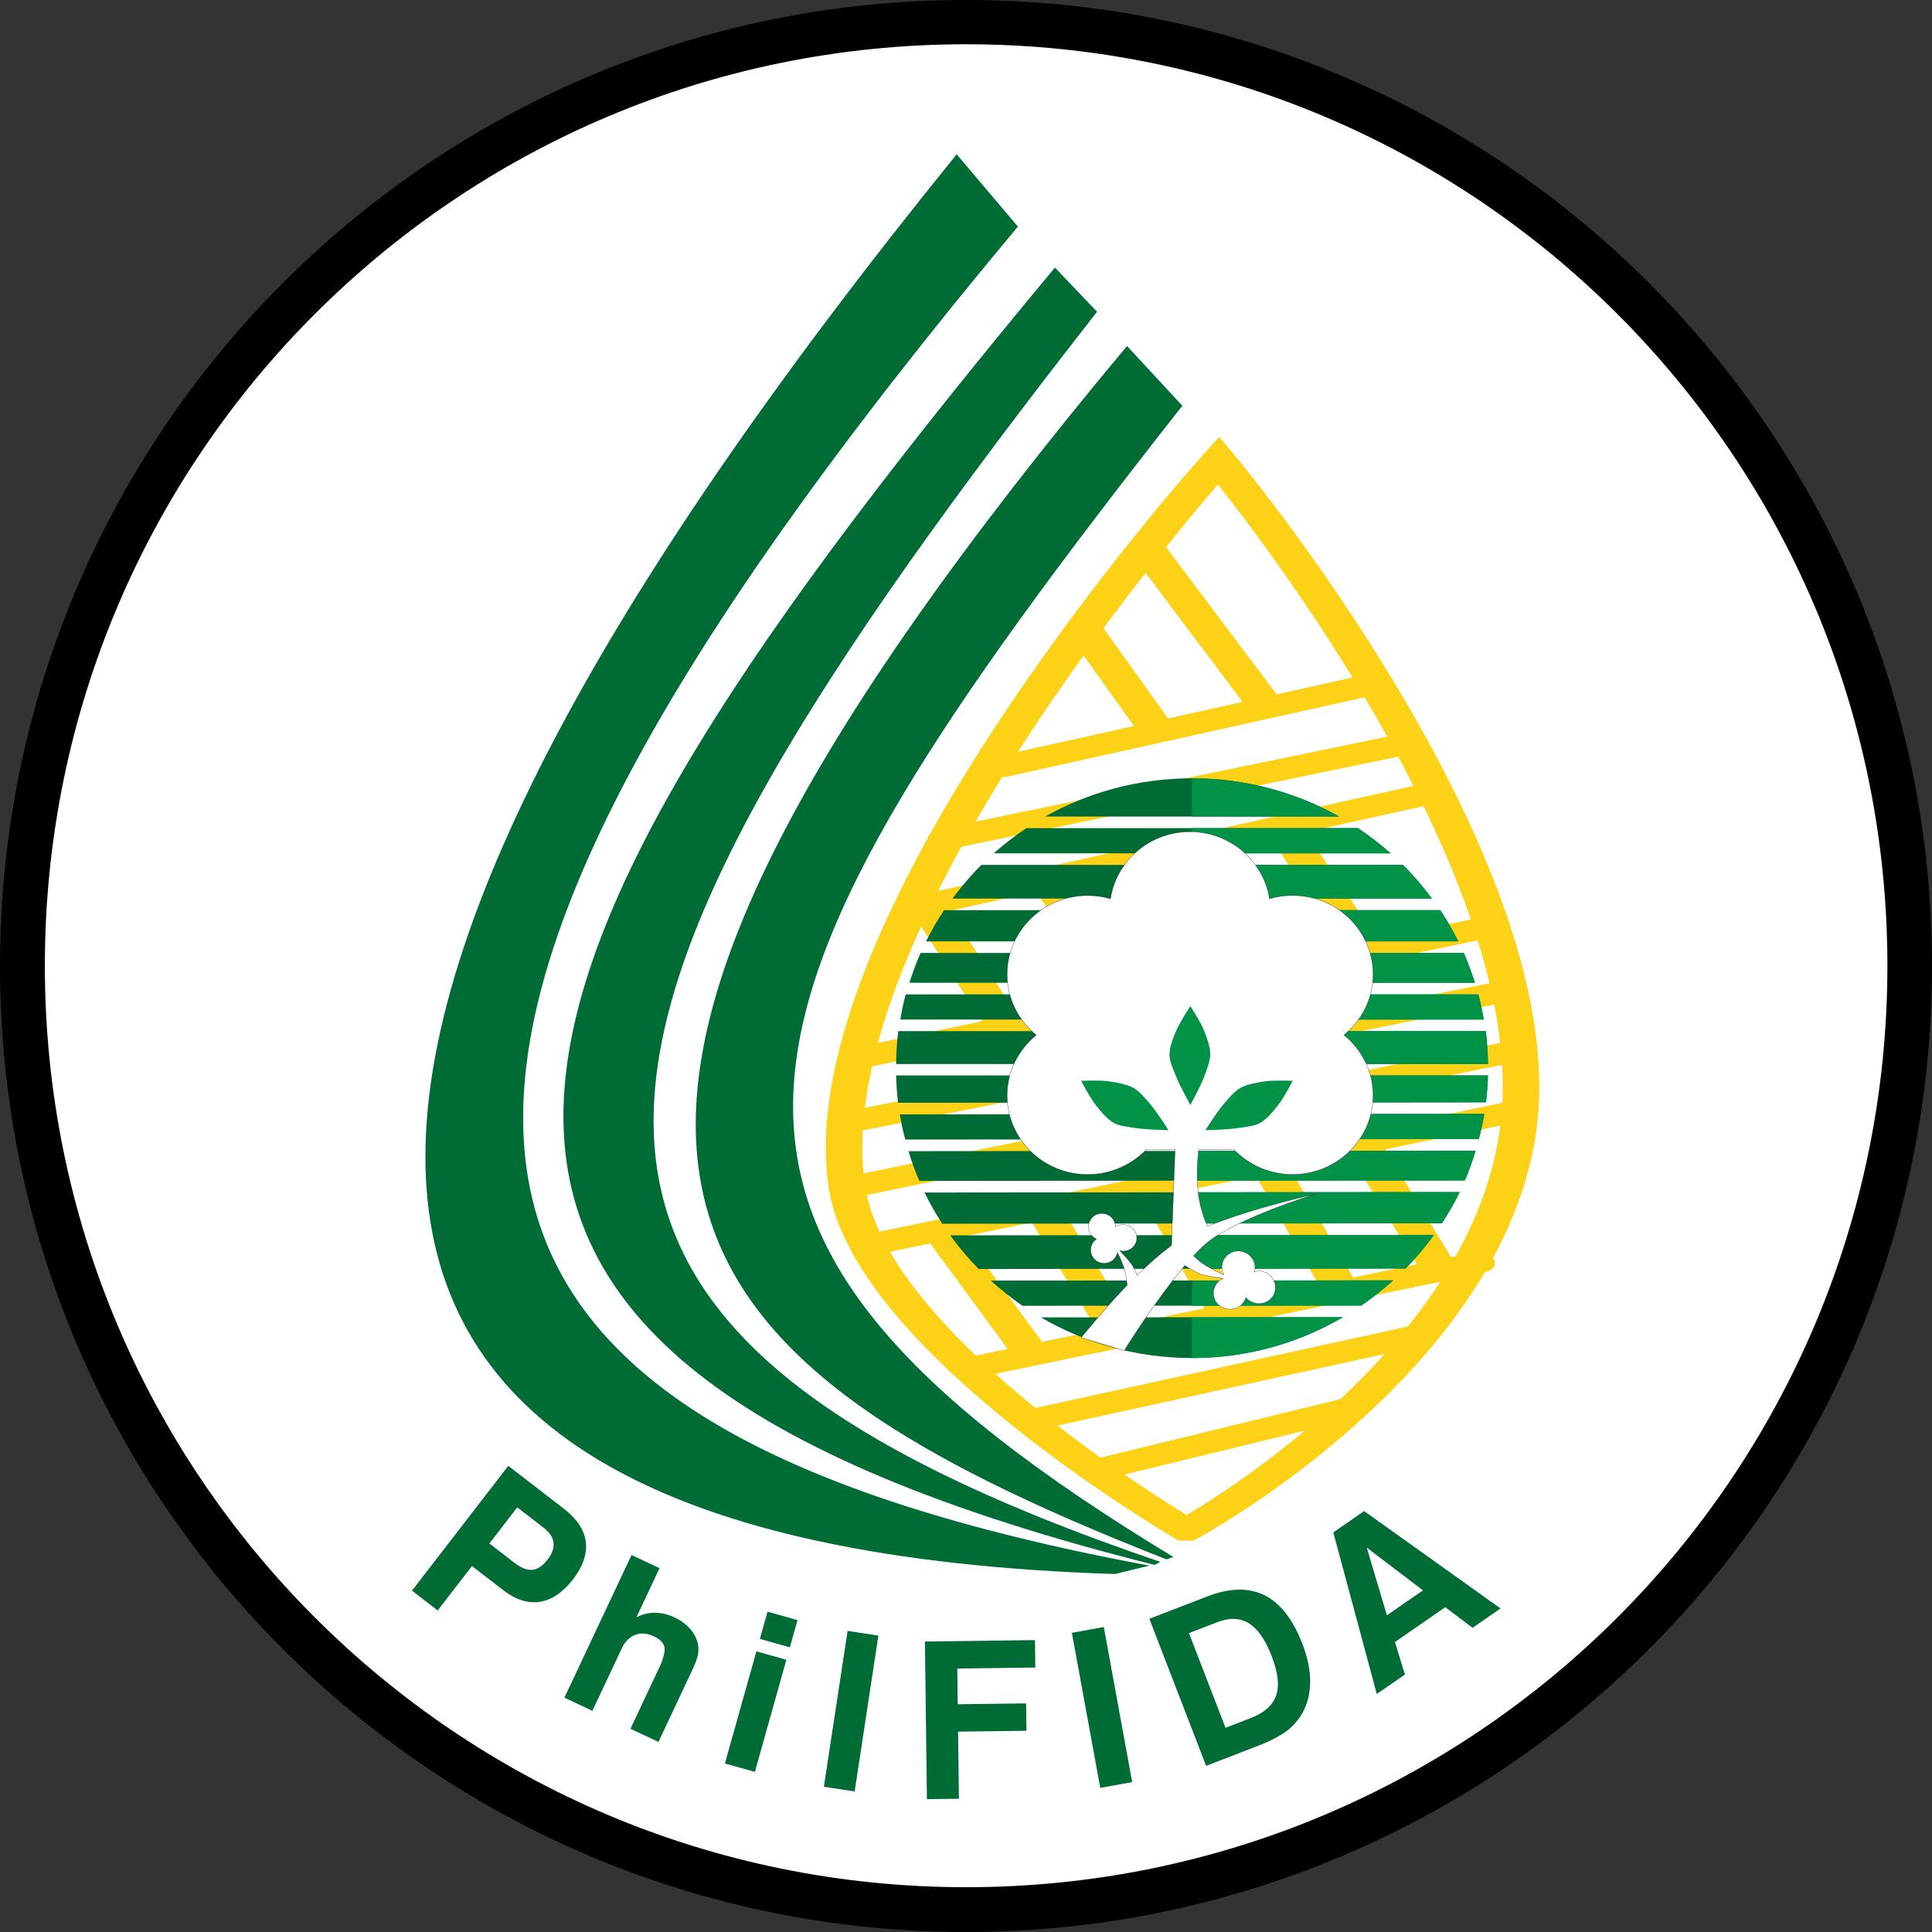
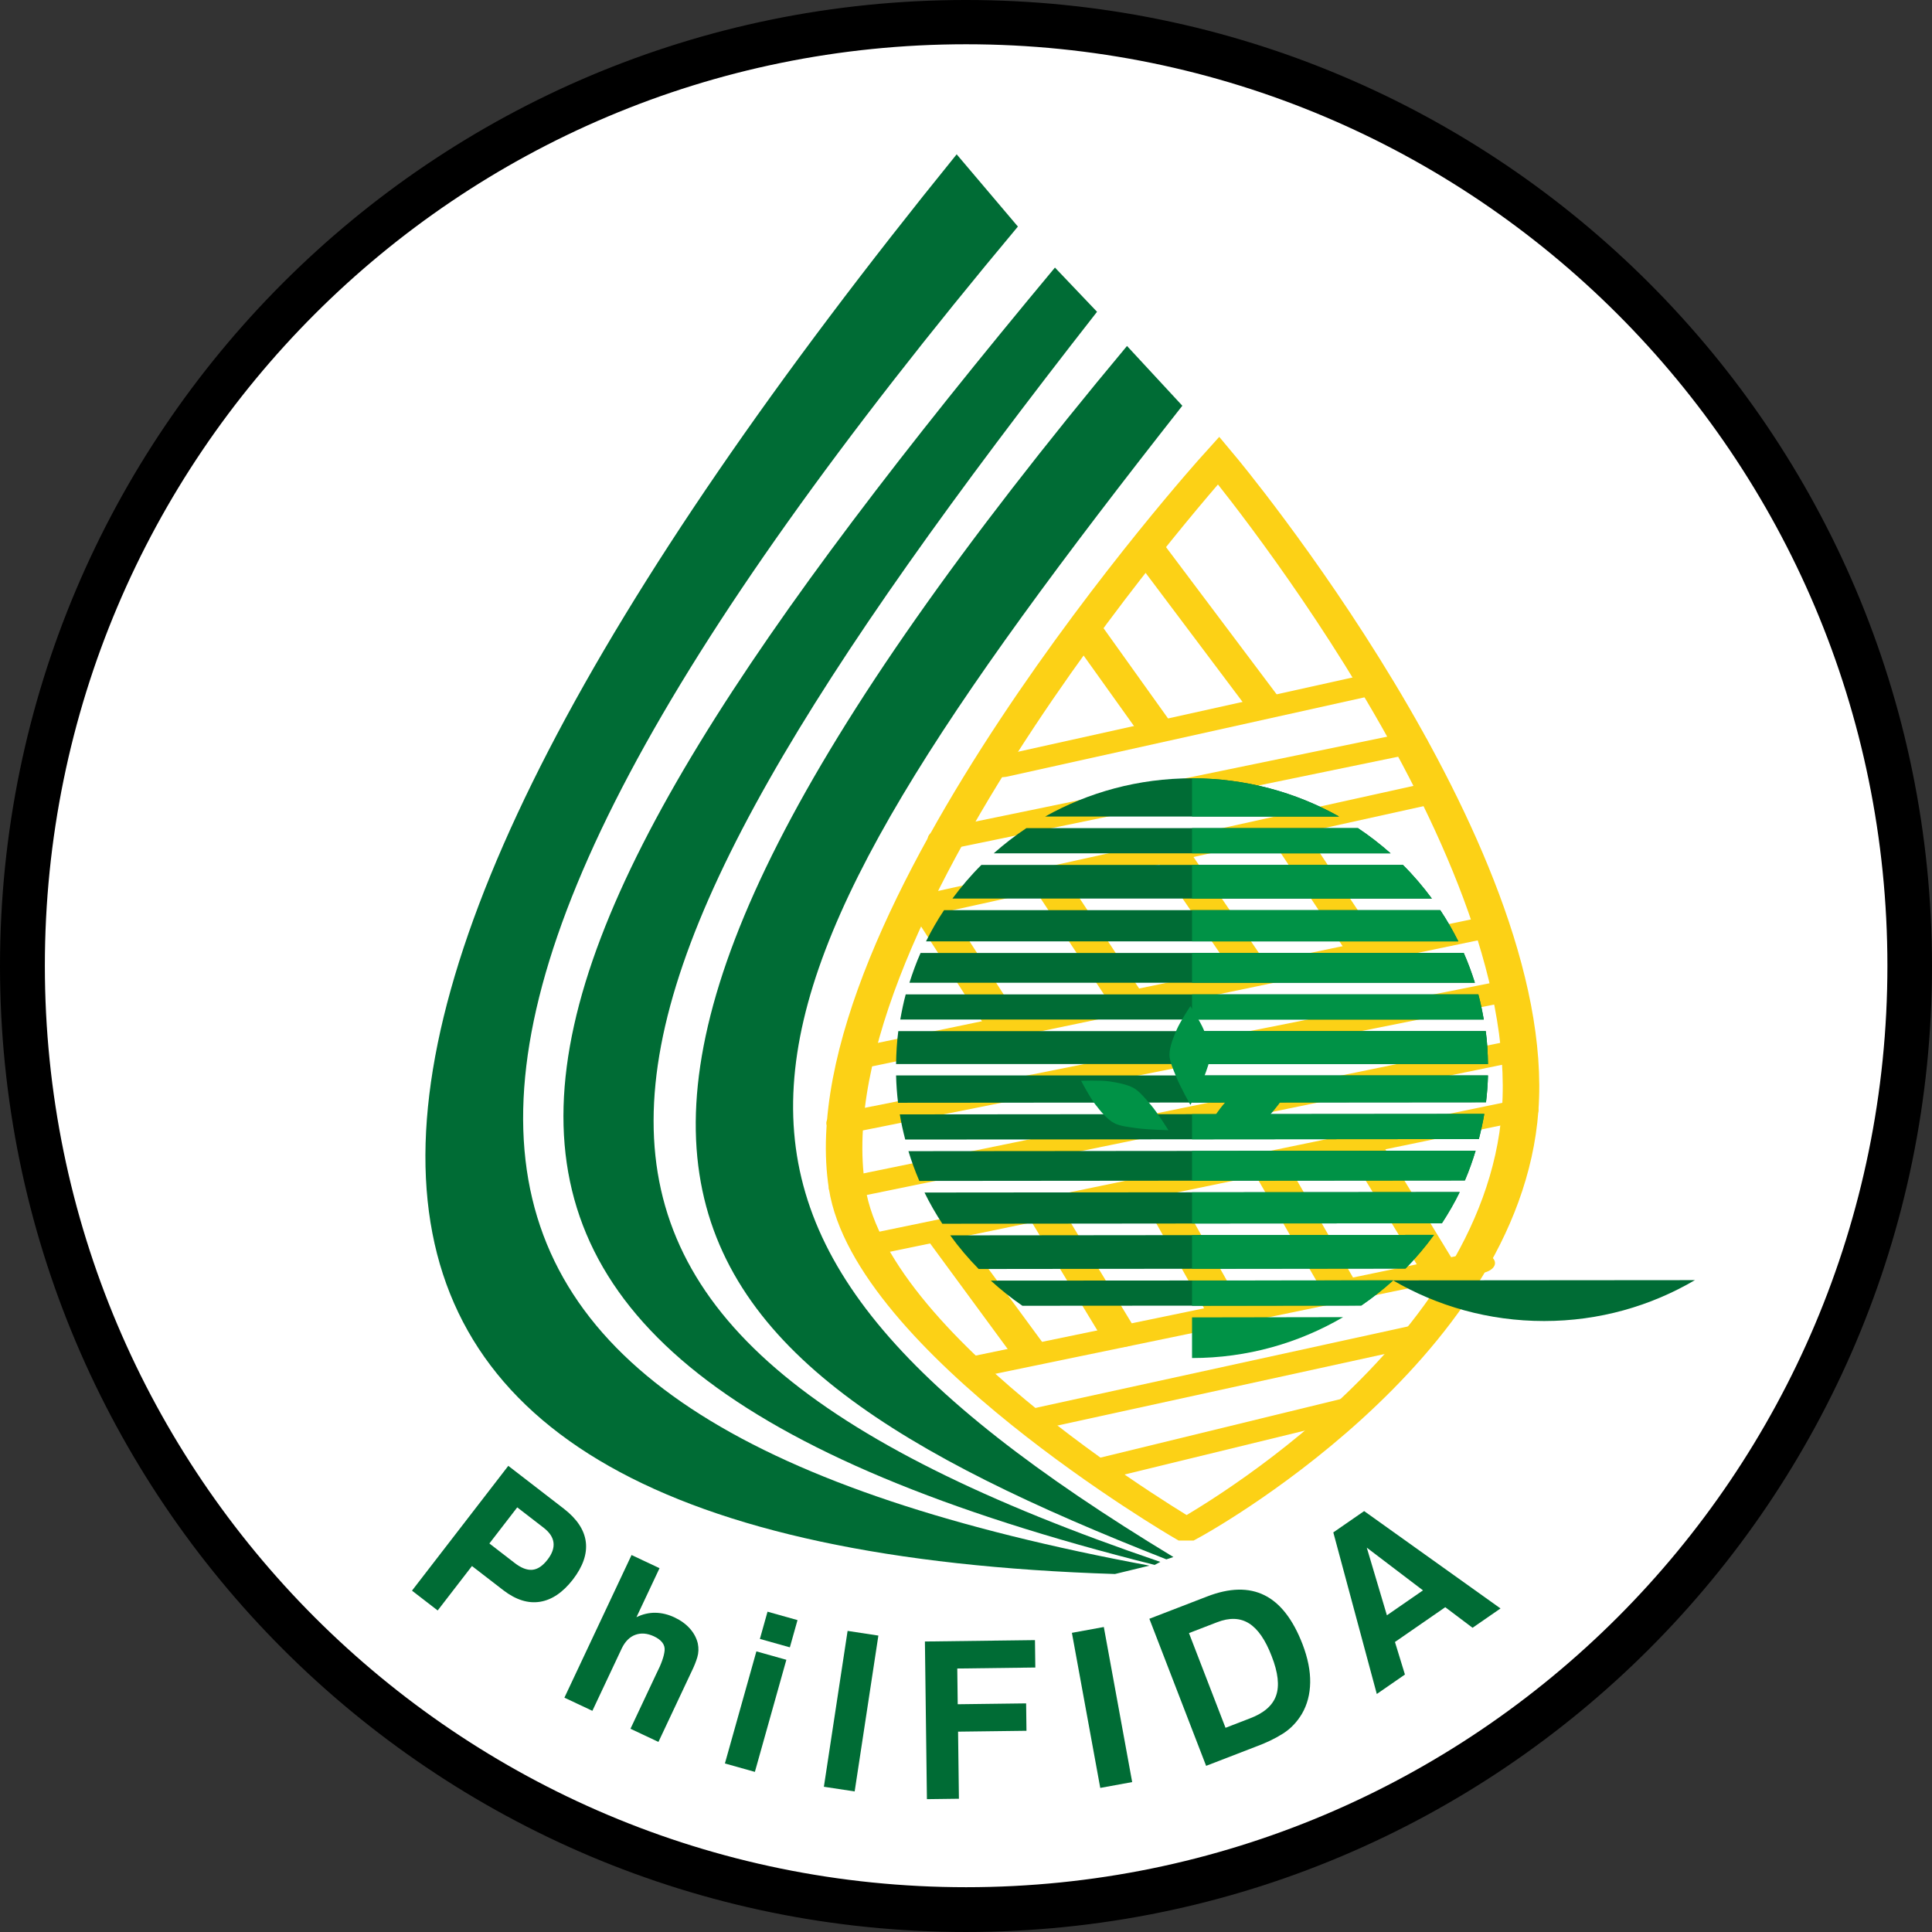
<svg xmlns="http://www.w3.org/2000/svg" xmlns:ns1="http://www.inkscape.org/namespaces/inkscape" xmlns:ns2="http://sodipodi.sourceforge.net/DTD/sodipodi-0.dtd" width="480" height="480" id="svg2" version="1.1" ns1:version="0.48.5 r10040" ns2:docname="New document 1">
  <rect width="100%" height="100%" fill="#333333" stroke="none" />
  <title id="title5519">Philippine Fiber Industry Development Authority (PhilFIDA)</title>
  <defs id="defs4" />
  <ns2:namedview id="base" pagecolor="#ffffff" bordercolor="#666666" borderopacity="1.0" ns1:pageopacity="0.0" ns1:pageshadow="2" ns1:zoom="0.70710678" ns1:cx="429.92935" ns1:cy="171.15079" ns1:document-units="px" ns1:current-layer="layer1" showgrid="false" ns1:snap-bbox="false" ns1:bbox-paths="true" ns1:bbox-nodes="true" ns1:snap-bbox-edge-midpoints="true" ns1:snap-bbox-midpoints="true" ns1:object-paths="false" ns1:snap-intersection-paths="true" ns1:object-nodes="false" ns1:snap-smooth-nodes="false" ns1:snap-midpoints="true" ns1:snap-object-midpoints="true" ns1:snap-center="true" ns1:snap-global="true" fit-margin-top="0" fit-margin-left="0" fit-margin-right="0" fit-margin-bottom="0" ns1:window-width="1366" ns1:window-height="705" ns1:window-x="-8" ns1:window-y="-8" ns1:window-maximized="1" />
  <g ns1:label="Layer 1" ns1:groupmode="layer" id="layer1" transform="translate(-160.988,108.988)">
    <path style="color:#000000;fill:#000000;fill-opacity:1;stroke:#000000;stroke-width:1.409;stroke-miterlimit:4;stroke-opacity:1;stroke-dasharray:none;marker:none;visibility:visible;display:inline;overflow:visible;enable-background:accumulate" d="m 400.968,-108.284 c -132.162,0 -239.275,107.154 -239.275,239.316 0,132.162 107.113,239.275 239.275,239.275 132.162,0 239.316,-107.113 239.316,-239.275 0,-132.162 -107.154,-239.316 -239.316,-239.316 z m 0,16.176 c 123.232,0 223.14,99.908 223.14,223.14 0,123.232 -99.908,223.099 -223.14,223.099 -123.232,0 -223.14,-99.867 -223.14,-223.099 0,-123.232 99.908,-223.14 223.14,-223.14 z" id="path5439-4" ns1:connector-curvature="0" />
    <path ns2:type="arc" style="color:#000000;fill:#ffffff;stroke:#000000;stroke-width:1;stroke-miterlimit:4;stroke-opacity:1;stroke-dasharray:none;marker:none;visibility:visible;display:inline;overflow:visible;enable-background:accumulate" id="path5439" ns2:cx="135.5" ns2:cy="236" ns2:rx="153.5" ns2:ry="188" d="M 289,236 C 289,339.83 220.276,424 135.5,424 50.724,424 -18,339.83 -18,236 -18,132.17 50.724,48 135.5,48 220.276,48 289,132.17 289,236 z" transform="matrix(1.496,0,0,1.221,198.313,-157.209)" />
    <path ns2:type="arc" style="color:#000000;fill:#ffffff;stroke:none;stroke-width:1;marker:none;visibility:visible;display:inline;overflow:visible;enable-background:accumulate" id="path5439-3" ns2:cx="135.5" ns2:cy="236" ns2:rx="153.5" ns2:ry="188" d="M 289,236 C 289,339.83 220.276,424 135.5,424 50.724,424 -18,339.83 -18,236 -18,132.17 50.724,48 135.5,48 220.276,48 289,132.17 289,236 z" transform="matrix(0,-1.348,-1.101,0,660.781,313.711)" />
    <g id="g5296" transform="matrix(2.268,0,0,1.303,-321.287,-199.168)">
      <path ns2:nodetypes="cc" ns1:connector-curvature="0" id="path3018" d="m 338.496,174.224 12.439,28.816" style="fill:none;stroke:#fcd116;stroke-width:4;stroke-linecap:round;stroke-linejoin:miter;stroke-miterlimit:4;stroke-opacity:1;stroke-dasharray:none" />
      <path ns2:nodetypes="cc" ns1:connector-curvature="0" id="path3020" d="m 331.688,189.769 7.748,18.871" style="fill:none;stroke:#fcd116;stroke-width:4;stroke-linecap:round;stroke-linejoin:miter;stroke-miterlimit:4;stroke-opacity:1;stroke-dasharray:none" />
      <path ns2:nodetypes="cc" ns1:connector-curvature="0" id="path3022" d="M 361.358,200.322 322.326,215.4" style="fill:none;stroke:#fcd116;stroke-width:4;stroke-linecap:round;stroke-linejoin:miter;stroke-miterlimit:4;stroke-opacity:1;stroke-dasharray:none" />
      <path ns2:nodetypes="cc" ns1:connector-curvature="0" id="path3024" d="m 316.277,229.141 50.802,-18.231" style="fill:none;stroke:#fcd116;stroke-width:4;stroke-linecap:round;stroke-linejoin:miter;stroke-miterlimit:4;stroke-opacity:1;stroke-dasharray:none" />
      <path ns2:nodetypes="cc" ns1:connector-curvature="0" id="path3026" d="m 312.921,242.189 56.567,-21.758" style="fill:none;stroke:#fcd116;stroke-width:4;stroke-linecap:round;stroke-linejoin:miter;stroke-miterlimit:4;stroke-opacity:1;stroke-dasharray:none" />
      <path ns2:nodetypes="cc" ns1:connector-curvature="0" id="path3028" d="m 306.44,271.043 68.125,-24.674" style="fill:none;stroke:#fcd116;stroke-width:4;stroke-linecap:round;stroke-linejoin:miter;stroke-miterlimit:4;stroke-opacity:1;stroke-dasharray:none" />
      <path ns2:nodetypes="cc" ns1:connector-curvature="0" id="path3030" d="m 353.529,227.785 8.547,22.405" style="fill:none;stroke:#fcd116;stroke-width:4;stroke-linecap:round;stroke-linejoin:miter;stroke-miterlimit:4;stroke-opacity:1;stroke-dasharray:none" />
      <path ns2:nodetypes="cc" ns1:connector-curvature="0" id="path3032" d="m 340.918,231.807 8.868,22.641" style="fill:none;stroke:#fcd116;stroke-width:4;stroke-linecap:round;stroke-linejoin:miter;stroke-miterlimit:4;stroke-opacity:1;stroke-dasharray:none" />
      <path ns2:nodetypes="cc" ns1:connector-curvature="0" id="path3034" d="m 327.367,236.79 8.669,22.871" style="fill:none;stroke:#fcd116;stroke-width:4;stroke-linecap:round;stroke-linejoin:miter;stroke-miterlimit:4;stroke-opacity:1;stroke-dasharray:none" />
      <path ns2:nodetypes="cc" ns1:connector-curvature="0" id="path3036" d="m 322.704,264.914 -8.545,-23.16" style="fill:none;stroke:#fcd116;stroke-width:4;stroke-linecap:round;stroke-linejoin:miter;stroke-miterlimit:4;stroke-opacity:1;stroke-dasharray:none" />
      <path ns2:nodetypes="cc" ns1:connector-curvature="0" id="path3038" d="m 305.164,283.327 71.59,-24.841" style="fill:none;stroke:#fcd116;stroke-width:4;stroke-linecap:round;stroke-linejoin:miter;stroke-miterlimit:4;stroke-opacity:1;stroke-dasharray:none" />
      <path ns2:nodetypes="cc" ns1:connector-curvature="0" id="path3040" d="M 305.438,295.706 378.825,269.527" style="fill:none;stroke:#fcd116;stroke-width:4;stroke-linecap:round;stroke-linejoin:miter;stroke-miterlimit:4;stroke-opacity:1;stroke-dasharray:none" />
      <path ns2:nodetypes="cc" ns1:connector-curvature="0" id="path3042" d="m 308.24,306.443 70.93,-25.531" style="fill:none;stroke:#fcd116;stroke-width:4;stroke-linecap:round;stroke-linejoin:miter;stroke-miterlimit:4;stroke-opacity:1;stroke-dasharray:none" />
      <path ns2:nodetypes="cc" ns1:connector-curvature="0" id="path3044" d="m 315.686,303.889 9.967,23.614" style="fill:none;stroke:#fcd116;stroke-width:4;stroke-linecap:round;stroke-linejoin:miter;stroke-miterlimit:4;stroke-opacity:1;stroke-dasharray:none" />
      <path ns2:nodetypes="cc" ns1:connector-curvature="0" id="path3046" d="m 326.908,299.741 8.478,24.332" style="fill:none;stroke:#fcd116;stroke-width:4;stroke-linecap:round;stroke-linejoin:miter;stroke-miterlimit:4;stroke-opacity:1;stroke-dasharray:none" />
      <path ns2:nodetypes="cc" ns1:connector-curvature="0" id="path3048" d="m 339.106,295.35 7.929,24.518" style="fill:none;stroke:#fcd116;stroke-width:4;stroke-linecap:round;stroke-linejoin:miter;stroke-miterlimit:4;stroke-opacity:1;stroke-dasharray:none" />
      <path ns2:nodetypes="cc" ns1:connector-curvature="0" id="path3050" d="m 351.923,292.215 7.676,23.14" style="fill:none;stroke:#fcd116;stroke-width:4;stroke-linecap:round;stroke-linejoin:miter;stroke-miterlimit:4;stroke-opacity:1;stroke-dasharray:none" />
      <path ns2:nodetypes="cc" ns1:connector-curvature="0" id="path3052" d="m 361.859,287.143 8.508,24.302" style="fill:none;stroke:#fcd116;stroke-width:4;stroke-linecap:round;stroke-linejoin:miter;stroke-miterlimit:4;stroke-opacity:1;stroke-dasharray:none" />
      <path ns2:nodetypes="cc" ns1:connector-curvature="0" id="path3054" d="m 320.053,329.618 54.359,-19.58" style="fill:none;stroke:#fcd116;stroke-width:4;stroke-linecap:round;stroke-linejoin:miter;stroke-miterlimit:4;stroke-opacity:1;stroke-dasharray:none" />
      <path ns2:nodetypes="cc" ns1:connector-curvature="0" id="path3056" d="m 326.489,339.644 41.608,-15.84" style="fill:none;stroke:#fcd116;stroke-width:4;stroke-linecap:round;stroke-linejoin:miter;stroke-miterlimit:4;stroke-opacity:1;stroke-dasharray:none" />
      <path ns2:nodetypes="cscac" ns1:connector-curvature="0" id="path3058" d="m 342.598,360.955 c 0,0 34.573,-32.625 36.571,-80.043 2.14,-50.777 -33.031,-123.927 -33.031,-123.927 0,0 -45.29,87.419 -40.701,138.721 2.706,30.258 37.16,65.249 37.16,65.249 z" style="fill:none;stroke:#fcd116;stroke-width:4;stroke-linecap:round;stroke-linejoin:miter;stroke-miterlimit:4;stroke-opacity:1;stroke-dasharray:none" />
      <path ns2:nodetypes="cc" ns1:connector-curvature="0" id="path3060" d="m 333.801,349.052 26.589,-11.28" style="fill:none;stroke:#fcd116;stroke-width:4;stroke-linecap:round;stroke-linejoin:miter;stroke-miterlimit:4;stroke-opacity:1;stroke-dasharray:none" />
    </g>
    <g id="g4453" transform="matrix(2.014,0,0,1.973,-232.321,-396.028)">
      <g transform="matrix(0.976,0,0,0.975,-543.424,402.888)" id="g4259">
-         <path style="color:#000000;fill:#006c35;fill-opacity:1;stroke:none;stroke-width:0.1;marker:none;visibility:visible;display:inline;overflow:visible;enable-background:accumulate" d="m 907.543,-163.486 c -6.759,0 -13.089,1.804 -18.562,4.938 l 37.156,0 c -5.477,-3.138 -11.829,-4.938 -18.594,-4.938 z m -20.938,6.438 c -1.451,0.983 -2.828,2.079 -4.125,3.25 l 50.156,0 c -1.296,-1.171 -2.674,-2.267 -4.125,-3.25 l -41.906,0 z m -5.688,4.75 c -1.331,1.347 -2.54,2.81 -3.656,4.344 l 60.594,0 c -1.114,-1.534 -2.327,-2.997 -3.656,-4.344 l -53.281,0 z m -4.719,5.844 c -0.846,1.291 -1.597,2.637 -2.281,4.031 l 67.281,0 c -0.682,-1.395 -1.437,-2.741 -2.281,-4.031 l -62.719,0 z m -2.969,5.531 c -0.544,1.246 -0.996,2.532 -1.406,3.844 l 71.469,0 c -0.407,-1.313 -0.865,-2.598 -1.406,-3.844 l -68.656,0 z m -1.875,5.344 c -0.285,1.064 -0.498,2.151 -0.688,3.25 l 73.75,0 c -0.19,-1.099 -0.406,-2.186 -0.688,-3.25 l -72.375,0 z m -0.938,4.75 c -0.181,1.389 -0.26,2.815 -0.281,4.25 l 74.812,0 c -0.021,-1.435 -0.1,-2.861 -0.281,-4.25 l -74.25,0 z m -0.281,5.719 c 0.029,1.191 0.112,2.37 0.25,3.531 l 74.312,-0.062 c 0.134,-1.141 0.221,-2.298 0.25,-3.469 l -74.812,0 z m 74.344,4.969 -73.875,0.062 c 0.177,1.105 0.417,2.179 0.688,3.25 l 72.5,-0.062 c 0.266,-1.063 0.514,-2.153 0.688,-3.25 z m -1.094,4.75 -71.688,0.062 c 0.392,1.317 0.847,2.592 1.375,3.844 l 68.938,-0.062 c 0.524,-1.248 0.987,-2.531 1.375,-3.844 z m -2.031,5.344 -67.625,0.062 c 0.662,1.395 1.427,2.738 2.25,4.031 l 63.125,-0.062 c 0.821,-1.296 1.59,-2.634 2.25,-4.031 z m -3.25,5.531 -61.125,0.062 c 1.086,1.537 2.295,2.99 3.594,4.344 l 53.938,-0.062 c 1.298,-1.359 2.51,-2.802 3.594,-4.344 z m -5.156,5.875 -50.844,0.031 c 1.261,1.172 2.586,2.259 4,3.25 l 42.812,-0.031 c 1.419,-0.997 2.766,-2.071 4.031,-3.25 z m -6.344,4.75 -38.156,0.031 c 5.586,3.33 12.109,5.25 19.094,5.25 6.985,0 13.486,-1.941 19.062,-5.281 z" id="path3062" ns1:connector-curvature="0" />
+         <path style="color:#000000;fill:#006c35;fill-opacity:1;stroke:none;stroke-width:0.1;marker:none;visibility:visible;display:inline;overflow:visible;enable-background:accumulate" d="m 907.543,-163.486 c -6.759,0 -13.089,1.804 -18.562,4.938 l 37.156,0 c -5.477,-3.138 -11.829,-4.938 -18.594,-4.938 z m -20.938,6.438 c -1.451,0.983 -2.828,2.079 -4.125,3.25 l 50.156,0 c -1.296,-1.171 -2.674,-2.267 -4.125,-3.25 l -41.906,0 z m -5.688,4.75 c -1.331,1.347 -2.54,2.81 -3.656,4.344 l 60.594,0 c -1.114,-1.534 -2.327,-2.997 -3.656,-4.344 l -53.281,0 z m -4.719,5.844 c -0.846,1.291 -1.597,2.637 -2.281,4.031 l 67.281,0 c -0.682,-1.395 -1.437,-2.741 -2.281,-4.031 l -62.719,0 z m -2.969,5.531 c -0.544,1.246 -0.996,2.532 -1.406,3.844 l 71.469,0 c -0.407,-1.313 -0.865,-2.598 -1.406,-3.844 l -68.656,0 z m -1.875,5.344 c -0.285,1.064 -0.498,2.151 -0.688,3.25 l 73.75,0 c -0.19,-1.099 -0.406,-2.186 -0.688,-3.25 l -72.375,0 z m -0.938,4.75 c -0.181,1.389 -0.26,2.815 -0.281,4.25 l 74.812,0 c -0.021,-1.435 -0.1,-2.861 -0.281,-4.25 l -74.25,0 z m -0.281,5.719 c 0.029,1.191 0.112,2.37 0.25,3.531 l 74.312,-0.062 c 0.134,-1.141 0.221,-2.298 0.25,-3.469 l -74.812,0 z m 74.344,4.969 -73.875,0.062 c 0.177,1.105 0.417,2.179 0.688,3.25 l 72.5,-0.062 c 0.266,-1.063 0.514,-2.153 0.688,-3.25 z m -1.094,4.75 -71.688,0.062 c 0.392,1.317 0.847,2.592 1.375,3.844 l 68.938,-0.062 c 0.524,-1.248 0.987,-2.531 1.375,-3.844 z m -2.031,5.344 -67.625,0.062 c 0.662,1.395 1.427,2.738 2.25,4.031 l 63.125,-0.062 c 0.821,-1.296 1.59,-2.634 2.25,-4.031 z m -3.25,5.531 -61.125,0.062 c 1.086,1.537 2.295,2.99 3.594,4.344 l 53.938,-0.062 c 1.298,-1.359 2.51,-2.802 3.594,-4.344 z m -5.156,5.875 -50.844,0.031 c 1.261,1.172 2.586,2.259 4,3.25 l 42.812,-0.031 c 1.419,-0.997 2.766,-2.071 4.031,-3.25 z c 5.586,3.33 12.109,5.25 19.094,5.25 6.985,0 13.486,-1.941 19.062,-5.281 z" id="path3062" ns1:connector-curvature="0" />
        <path style="color:#000000;fill:#009246;fill-opacity:1;stroke:none;stroke-width:0.1;marker:none;visibility:visible;display:inline;overflow:visible;enable-background:accumulate" d="m 907.543,-163.486 0,4.938 18.562,0 c -5.474,-3.134 -11.803,-4.938 -18.562,-4.938 z m 0,6.438 0,3.25 25.094,0 c -1.296,-1.171 -2.674,-2.267 -4.125,-3.25 l -20.969,0 z m 0,4.75 0,4.344 30.312,0 c -1.114,-1.534 -2.327,-2.997 -3.656,-4.344 l -26.656,0 z m 0,5.844 0,4.031 33.656,0 c -0.682,-1.395 -1.437,-2.741 -2.281,-4.031 l -31.375,0 z m 0,5.531 0,3.844 35.75,0 c -0.407,-1.313 -0.865,-2.598 -1.406,-3.844 l -34.344,0 z m 0,5.344 0,3.25 36.875,0 c -0.19,-1.099 -0.406,-2.186 -0.688,-3.25 l -36.188,0 z m 0,4.75 0,4.25 37.406,0 c -0.021,-1.435 -0.1,-2.861 -0.281,-4.25 l -37.125,0 z m 0,5.719 0,3.5 37.156,-0.031 c 0.134,-1.141 0.221,-2.298 0.25,-3.469 l -37.406,0 z m 36.938,4.969 -36.938,0.031 0,3.25 36.25,-0.031 c 0.268,-1.07 0.513,-2.146 0.688,-3.25 z m -1.094,4.75 -35.844,0.031 0,3.844 34.5,-0.031 c 0.523,-1.246 0.957,-2.532 1.344,-3.844 z m -2,5.344 -33.844,0.031 0,4.031 31.594,-0.031 c 0.821,-1.296 1.59,-2.633 2.25,-4.031 z m -3.25,5.531 -30.594,0.031 0,4.344 27,-0.031 c 1.299,-1.359 2.509,-2.802 3.594,-4.344 z m -5.156,5.875 -25.438,0.031 0,3.25 21.406,-0.031 c 1.421,-0.997 2.764,-2.071 4.031,-3.25 z m -6.344,4.75 -19.094,0.031 0,5.25 c 6.987,0 13.509,-1.941 19.094,-5.281 z" id="path3062-1" ns1:connector-curvature="0" />
      </g>
      <g transform="translate(-198.57,-17.183)" id="g4447">
-         <path style="fill:#ffffff;stroke:#000000;stroke-width:0.03;stroke-linecap:butt;stroke-linejoin:miter;stroke-miterlimit:4;stroke-opacity:1;stroke-dasharray:none" d="m 540.625,267.406 c -4.973,0 -9.051,3.669 -9.781,8.438 -0.889,-0.261 -1.84,-0.406 -2.812,-0.406 -5.488,0 -9.938,4.449 -9.938,9.938 0,3.071 1.405,5.802 3.594,7.625 -2.188,1.823 -3.594,4.554 -3.594,7.625 0,5.488 4.449,9.938 9.938,9.938 2.877,0 5.467,-1.234 7.281,-3.188 2.266,0.066 3.5,0 3.5,0 L 538.375,319.5 c -1.356,0.998 -2.842,2.338 -4.25,3.75 0,0 -0.314,-0.843 -0.688,-1.406 -0.323,-0.487 -1.178,-1.413 -1.438,-1.688 0.131,0.03 0.266,0.062 0.406,0.062 0.927,0 1.688,-0.73 1.688,-1.656 0,-0.927 -0.761,-1.688 -1.688,-1.688 -0.348,0 -0.67,0.1 -0.938,0.281 0,-0.927 -0.761,-1.688 -1.688,-1.688 -0.927,0 -1.656,0.761 -1.656,1.688 0,0.695 0.398,1.277 1,1.531 -0.446,0.302 -0.719,0.796 -0.719,1.375 0,0.927 0.73,1.688 1.656,1.688 0.822,0 1.511,-0.593 1.656,-1.375 0.225,0.5 0.701,1.568 0.906,2.312 0.162,0.59 0.281,1.812 0.281,1.812 -2.69,2.827 -5.675,6.606 -5.675,6.606 l 5.312,1.655 c 0,0 3.711,-6.162 7.489,-10.73 0.473,0.319 1.446,0.935 2.062,1.125 0.682,0.21 2.199,0.442 2.656,0.5 -0.147,0.073 -0.305,0.142 -0.438,0.25 -0.876,0.717 -1.029,1.999 -0.312,2.875 0.717,0.876 2.03,0.998 2.906,0.281 0.328,-0.269 0.543,-0.622 0.656,-1 0.717,0.876 2.03,1.029 2.906,0.312 0.876,-0.717 0.967,-2.03 0.25,-2.906 -0.537,-0.657 -1.359,-0.881 -2.125,-0.656 0.189,-0.63 0.073,-1.296 -0.375,-1.844 -0.717,-0.876 -1.999,-1.029 -2.875,-0.312 -0.777,0.636 -0.968,1.711 -0.5,2.562 -0.6,-0.299 -1.887,-0.923 -2.656,-1.469 -0.313,-0.222 -0.748,-0.612 -1.094,-0.938 0.588,-0.639 1.156,-1.226 1.719,-1.688 3.77,-3.093 13.312,-6.094 13.312,-6.094 0,0 -7.728,1.742 -13.312,4.062 -1.364,-3.162 -1.442,-6.158 -1.094,-9.656 0,0 2.169,0.064 4.312,-0.062 1.815,1.957 4.402,3.188 7.281,3.188 5.488,0 9.938,-4.449 9.938,-9.938 0,-3.071 -1.405,-5.802 -3.594,-7.625 2.189,-1.823 3.594,-4.553 3.594,-7.625 0,-5.488 -4.449,-9.938 -9.938,-9.938 -0.994,0 -1.938,0.135 -2.844,0.406 -0.728,-4.771 -4.869,-8.438 -9.844,-8.438 z" id="path4263" ns1:connector-curvature="0" ns2:nodetypes="scsscssccccscssscsscsscsccccsccsccscccscscsccccsscsscs" />
        <path style="fill:#009246;fill-opacity:1;stroke:none" d="m 540.702,301.8 c 0,0 1.213,-2.246 1.658,-3.438 0.355,-0.951 0.804,-2.139 0.797,-2.938 -0.008,-0.918 -0.406,-2.083 -0.797,-3.062 -0.423,-1.061 -1.658,-3 -1.658,-3 0,0 -1.26,1.939 -1.702,3 -0.416,0.999 -0.87,2.113 -0.875,3.125 -0.004,0.841 0.506,1.944 0.875,2.875 0.471,1.189 1.702,3.438 1.702,3.438 z" id="path4372" ns1:connector-curvature="0" ns2:nodetypes="casacasac" />
        <path style="fill:#009246;fill-opacity:1;stroke:none" d="m 538,304.986 c 0,0 -1.338,-2.173 -2.148,-3.154 -0.646,-0.782 -1.451,-1.766 -2.146,-2.159 -0.799,-0.452 -2.007,-0.69 -3.051,-0.841 -1.131,-0.164 -3.427,-0.065 -3.427,-0.065 0,0 1.049,2.06 1.747,2.974 0.657,0.859 1.395,1.81 2.269,2.32 0.726,0.424 1.936,0.534 2.927,0.68 1.265,0.186 3.828,0.245 3.828,0.245 z" id="path4372-1" ns1:connector-curvature="0" ns2:nodetypes="casacasac" />
        <path style="fill:#009246;fill-opacity:1;stroke:none" d="m 542.557,304.986 c 0,0 1.338,-2.173 2.148,-3.154 0.646,-0.782 1.451,-1.766 2.146,-2.159 0.799,-0.452 2.007,-0.69 3.051,-0.841 1.131,-0.164 3.427,-0.065 3.427,-0.065 0,0 -1.049,2.06 -1.747,2.974 -0.657,0.859 -1.395,1.81 -2.269,2.32 -0.726,0.424 -1.936,0.534 -2.927,0.68 -1.265,0.186 -3.828,0.245 -3.828,0.245 z" id="path4372-1-2" ns1:connector-curvature="0" ns2:nodetypes="casacasac" />
      </g>
    </g>
    <g style="font-size:35px;font-style:normal;font-variant:normal;font-weight:bold;font-stretch:normal;text-align:center;line-height:100%;letter-spacing:4px;word-spacing:0px;writing-mode:lr-tb;text-anchor:middle;fill:#006c35;fill-opacity:1;stroke:none;font-family:Swiss 721;-inkscape-font-specification:Swiss 721 Bold" id="text5427" transform="matrix(1.297,0,0,1.297,-47.866,-110.311)">
      <path d="m 251.437,301.002 6.051,4.67 c 2.381,1.815 4.708,2.541 6.98,2.177 2.272,-0.364 4.368,-1.779 6.288,-4.246 1.939,-2.519 2.769,-4.923 2.488,-7.211 -0.281,-2.289 -1.683,-4.412 -4.208,-6.371 L 258.396,281.81 l -18.449,23.907 4.921,3.798 z m 3.336,-4.322 5.337,-6.916 5.054,3.9 c 1.144,0.887 1.775,1.843 1.893,2.867 0.117,1.024 -0.261,2.102 -1.137,3.234 -0.938,1.224 -1.919,1.877 -2.944,1.959 -1.025,0.082 -2.163,-0.368 -3.415,-1.349 z" style="font-size:42px;letter-spacing:8px;fill:#006c35;-inkscape-font-specification:Swiss 721 Bold" id="path5501" ns1:connector-curvature="0" />
      <path d="m 269.143,326.216 5.358,2.522 5.635,-11.97 c 0.647,-1.334 1.514,-2.198 2.602,-2.593 1.087,-0.395 2.269,-0.3 3.544,0.287 1.477,0.699 2.162,1.606 2.056,2.72 -0.106,1.115 -0.628,2.59 -1.567,4.426 l -4.973,10.564 5.358,2.522 6.332,-13.452 c 0.483,-0.974 0.853,-1.89 1.109,-2.751 0.256,-0.86 0.288,-1.75 0.097,-2.67 -0.245,-1.028 -0.746,-1.969 -1.502,-2.825 -0.756,-0.856 -1.735,-1.57 -2.937,-2.143 -1.238,-0.584 -2.47,-0.883 -3.697,-0.899 -1.227,-0.016 -2.431,0.267 -3.613,0.846 l 4.418,-9.386 -5.358,-2.522 z" style="font-size:42px;letter-spacing:8px;fill:#006c35;-inkscape-font-specification:Swiss 721 Bold" id="path5503" ns1:connector-curvature="0" />
      <path d="m 299.888,338.821 5.742,1.613 6.03,-21.471 -5.742,-1.613 z m 6.7,-23.857 5.742,1.613 1.465,-5.216 -5.742,-1.613 z" style="font-size:42px;letter-spacing:8px;fill:#006c35;-inkscape-font-specification:Swiss 721 Bold" id="path5505" ns1:connector-curvature="0" />
      <path d="m 318.848,343.282 5.896,0.897 4.542,-29.854 -5.896,-0.897 z" style="font-size:42px;letter-spacing:8px;fill:#006c35;-inkscape-font-specification:Swiss 721 Bold" id="path5507" ns1:connector-curvature="0" />
      <path d="m 338.584,345.657 6.131,-0.078 -0.163,-12.851 13.103,-0.166 -0.067,-5.25 -13.103,0.166 -0.087,-6.845 14.951,-0.19 -0.067,-5.25 -21.082,0.267 z" style="font-size:42px;letter-spacing:8px;fill:#006c35;-inkscape-font-specification:Swiss 721 Bold" id="path5509" ns1:connector-curvature="0" />
      <path d="m 371.789,343.504 6.114,-1.118 -5.433,-29.705 -6.114,1.118 z" style="font-size:42px;letter-spacing:8px;fill:#006c35;-inkscape-font-specification:Swiss 721 Bold" id="path5511" ns1:connector-curvature="0" />
      <path d="m 392.067,339.277 9.482,-3.66 c 2.017,-0.741 3.762,-1.579 5.236,-2.516 1.474,-0.937 2.684,-2.199 3.631,-3.787 1.02,-1.752 1.548,-3.753 1.583,-6.002 0.035,-2.249 -0.452,-4.691 -1.46,-7.326 -1.831,-4.755 -4.262,-7.885 -7.293,-9.391 -3.031,-1.506 -6.699,-1.424 -11.002,0.245 l -11.05,4.264 z m 3.716,-7.286 -7.001,-18.142 5.368,-2.072 c 2.377,-0.928 4.417,-0.861 6.122,0.203 1.705,1.064 3.155,3.16 4.352,6.289 1.233,3.144 1.514,5.666 0.843,7.564 -0.671,1.899 -2.345,3.351 -5.021,4.357 z" style="font-size:42px;letter-spacing:8px;fill:#006c35;-inkscape-font-specification:Swiss 721 Bold" id="path5513" ns1:connector-curvature="0" />
      <path d="m 416.431,294.56 8.331,30.953 5.389,-3.726 -1.912,-6.235 9.638,-6.664 5.228,3.942 5.355,-3.702 -26.122,-18.652 z m 6.411,2.92 10.764,8.182 -6.909,4.777 z" style="font-size:42px;letter-spacing:8px;fill:#006c35;-inkscape-font-specification:Swiss 721 Bold" id="path5515" ns1:connector-curvature="0" />
    </g>
    <path style="fill:#006c35;fill-opacity:1;stroke:none" d="M 452.521,277.854 C 316.907,195.681 335.865,142.944 454.736,-8.185 L 440.99,-23.032 c -165.36,198.062 -121.197,250.018 9.781,301.461 z" id="path5433" ns1:connector-curvature="0" ns2:nodetypes="ccccc" />
    <path style="fill:#006c35;fill-opacity:1;stroke:none" d="M 449.267,279.06 C 275.914,220.059 292.142,149.168 433.544,-31.525 L 423.086,-42.512 C 274.333,136.068 238.035,227.189 447.86,279.81 z" id="path5435" ns1:connector-curvature="0" ns2:nodetypes="ccccc" />
    <path style="fill:#006c35;fill-opacity:1;stroke:none" d="M 446.563,279.989 C 253.081,243.988 237.561,158.181 413.883,-52.699 L 398.67,-70.649 C 218.26,151.945 214.795,274.986 437.998,282.069 z" id="path5437" ns1:connector-curvature="0" ns2:nodetypes="ccccc" />
  </g>
</svg>